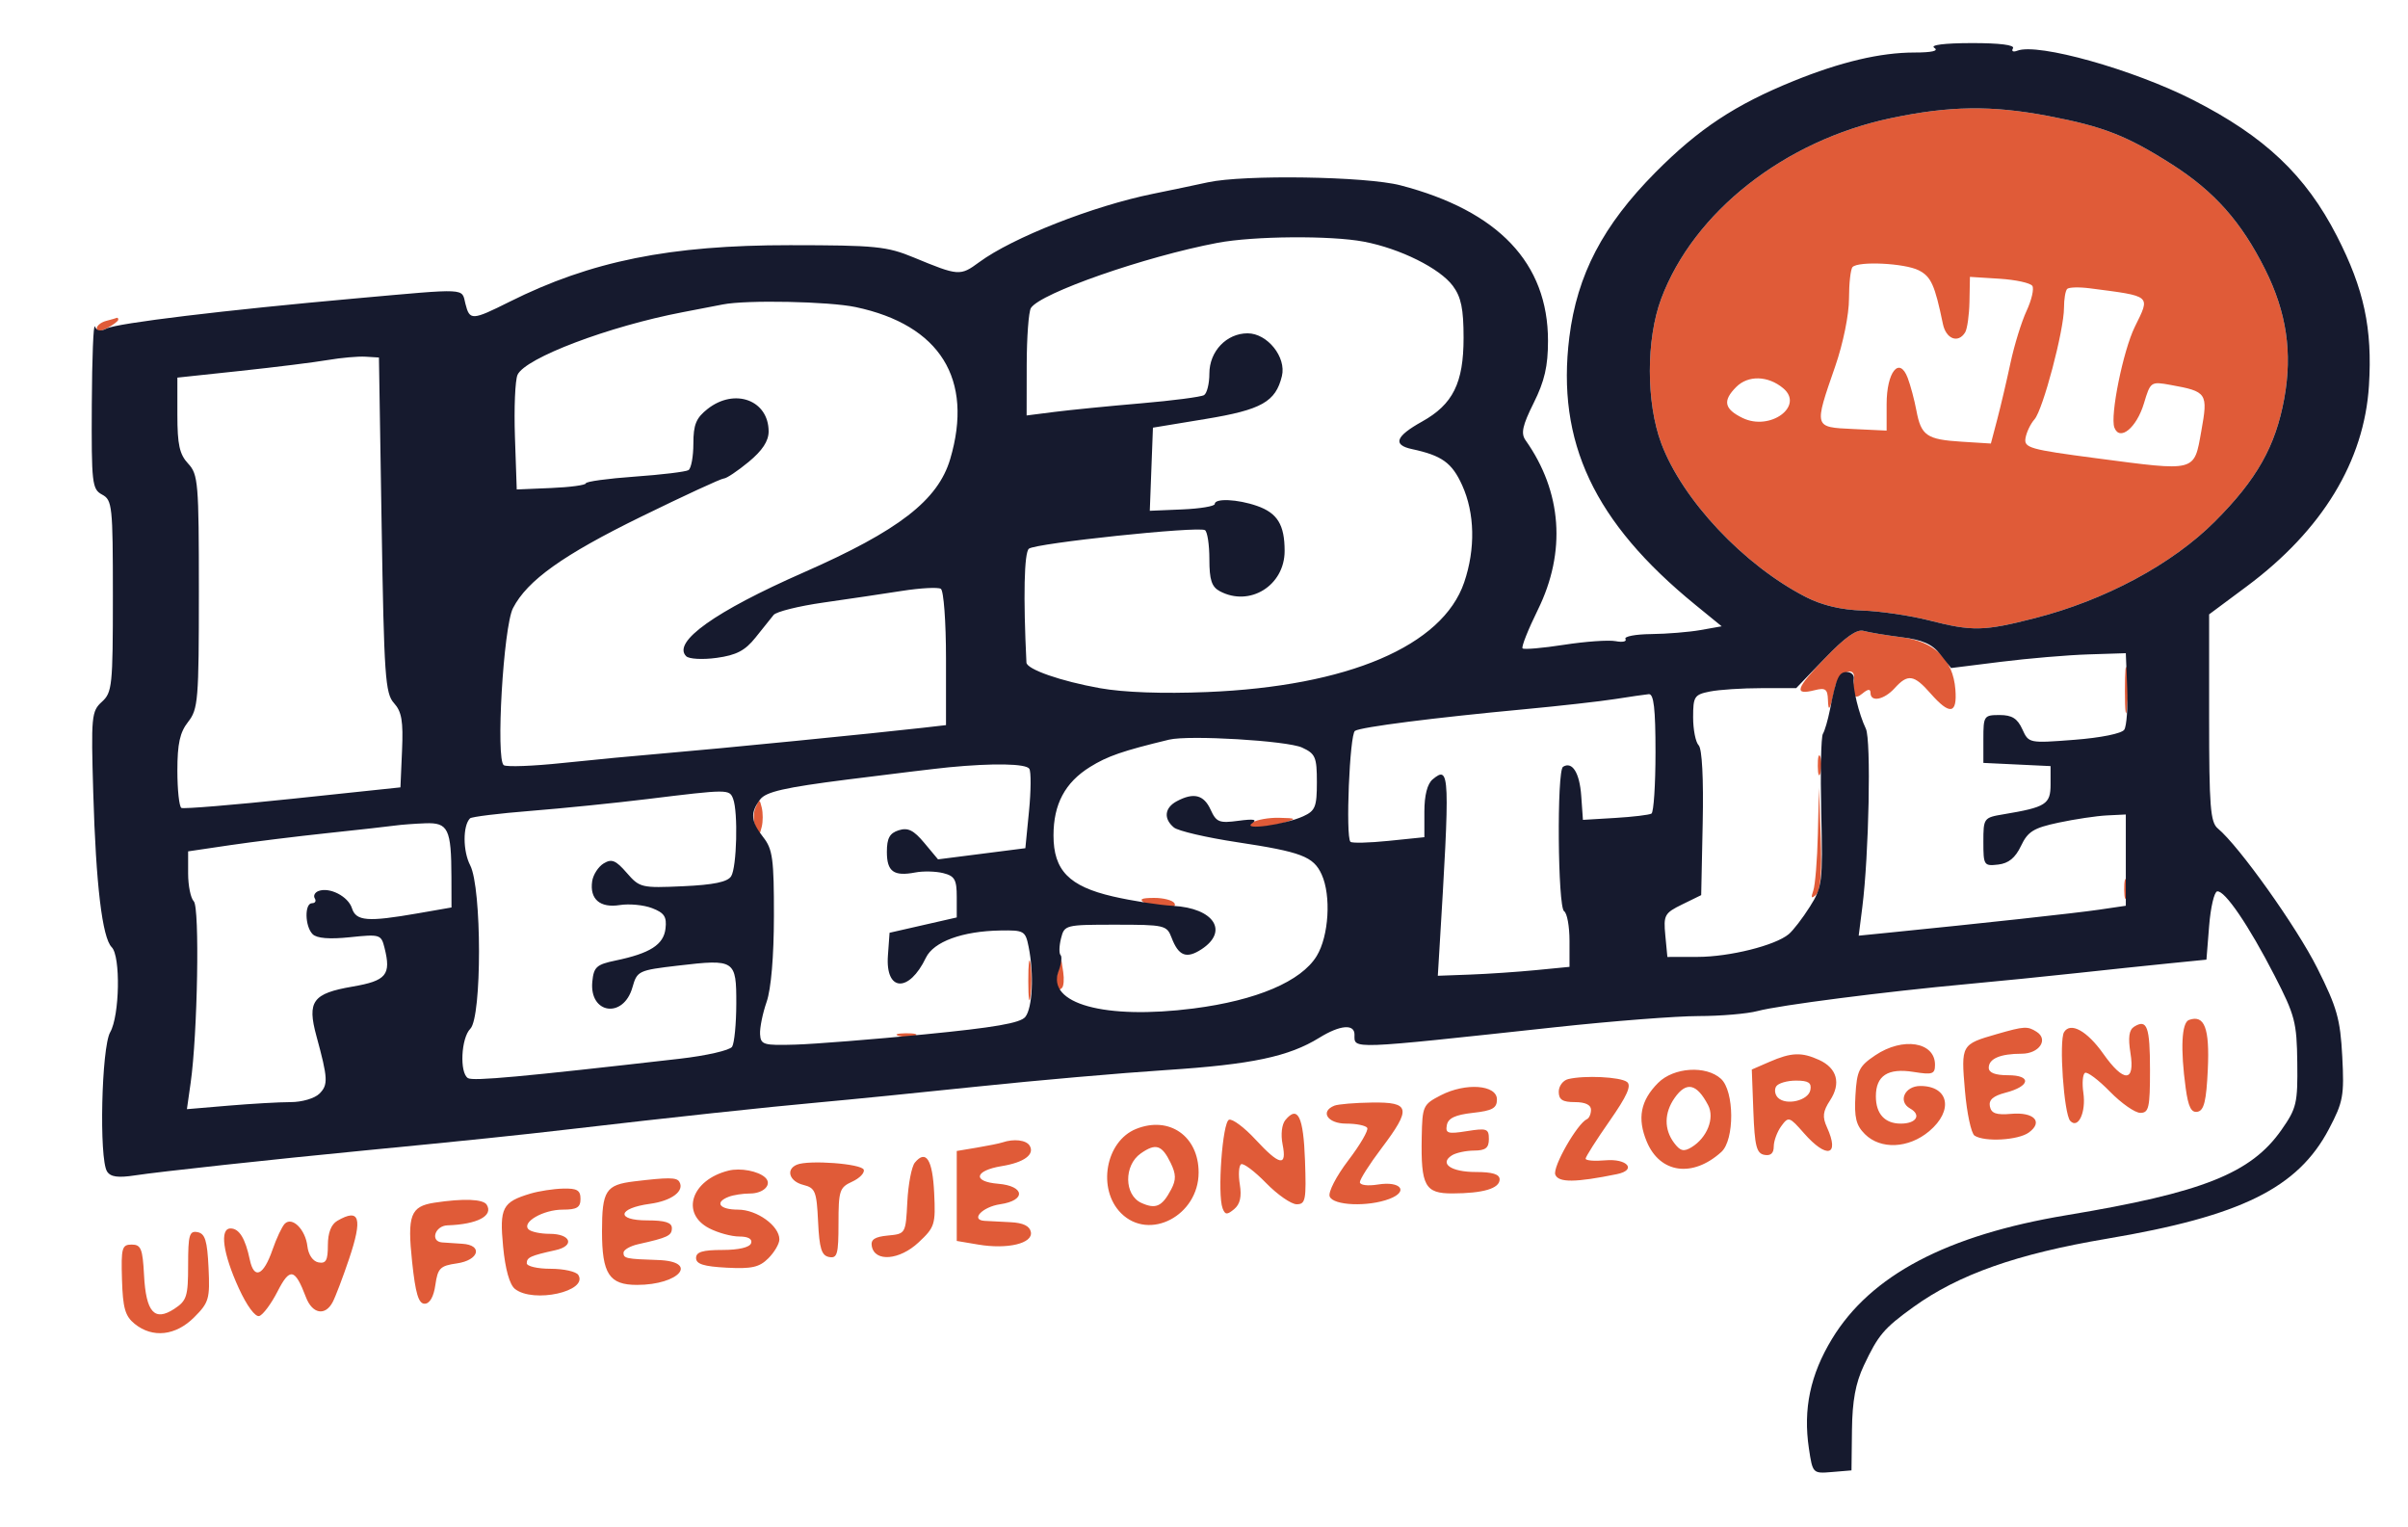
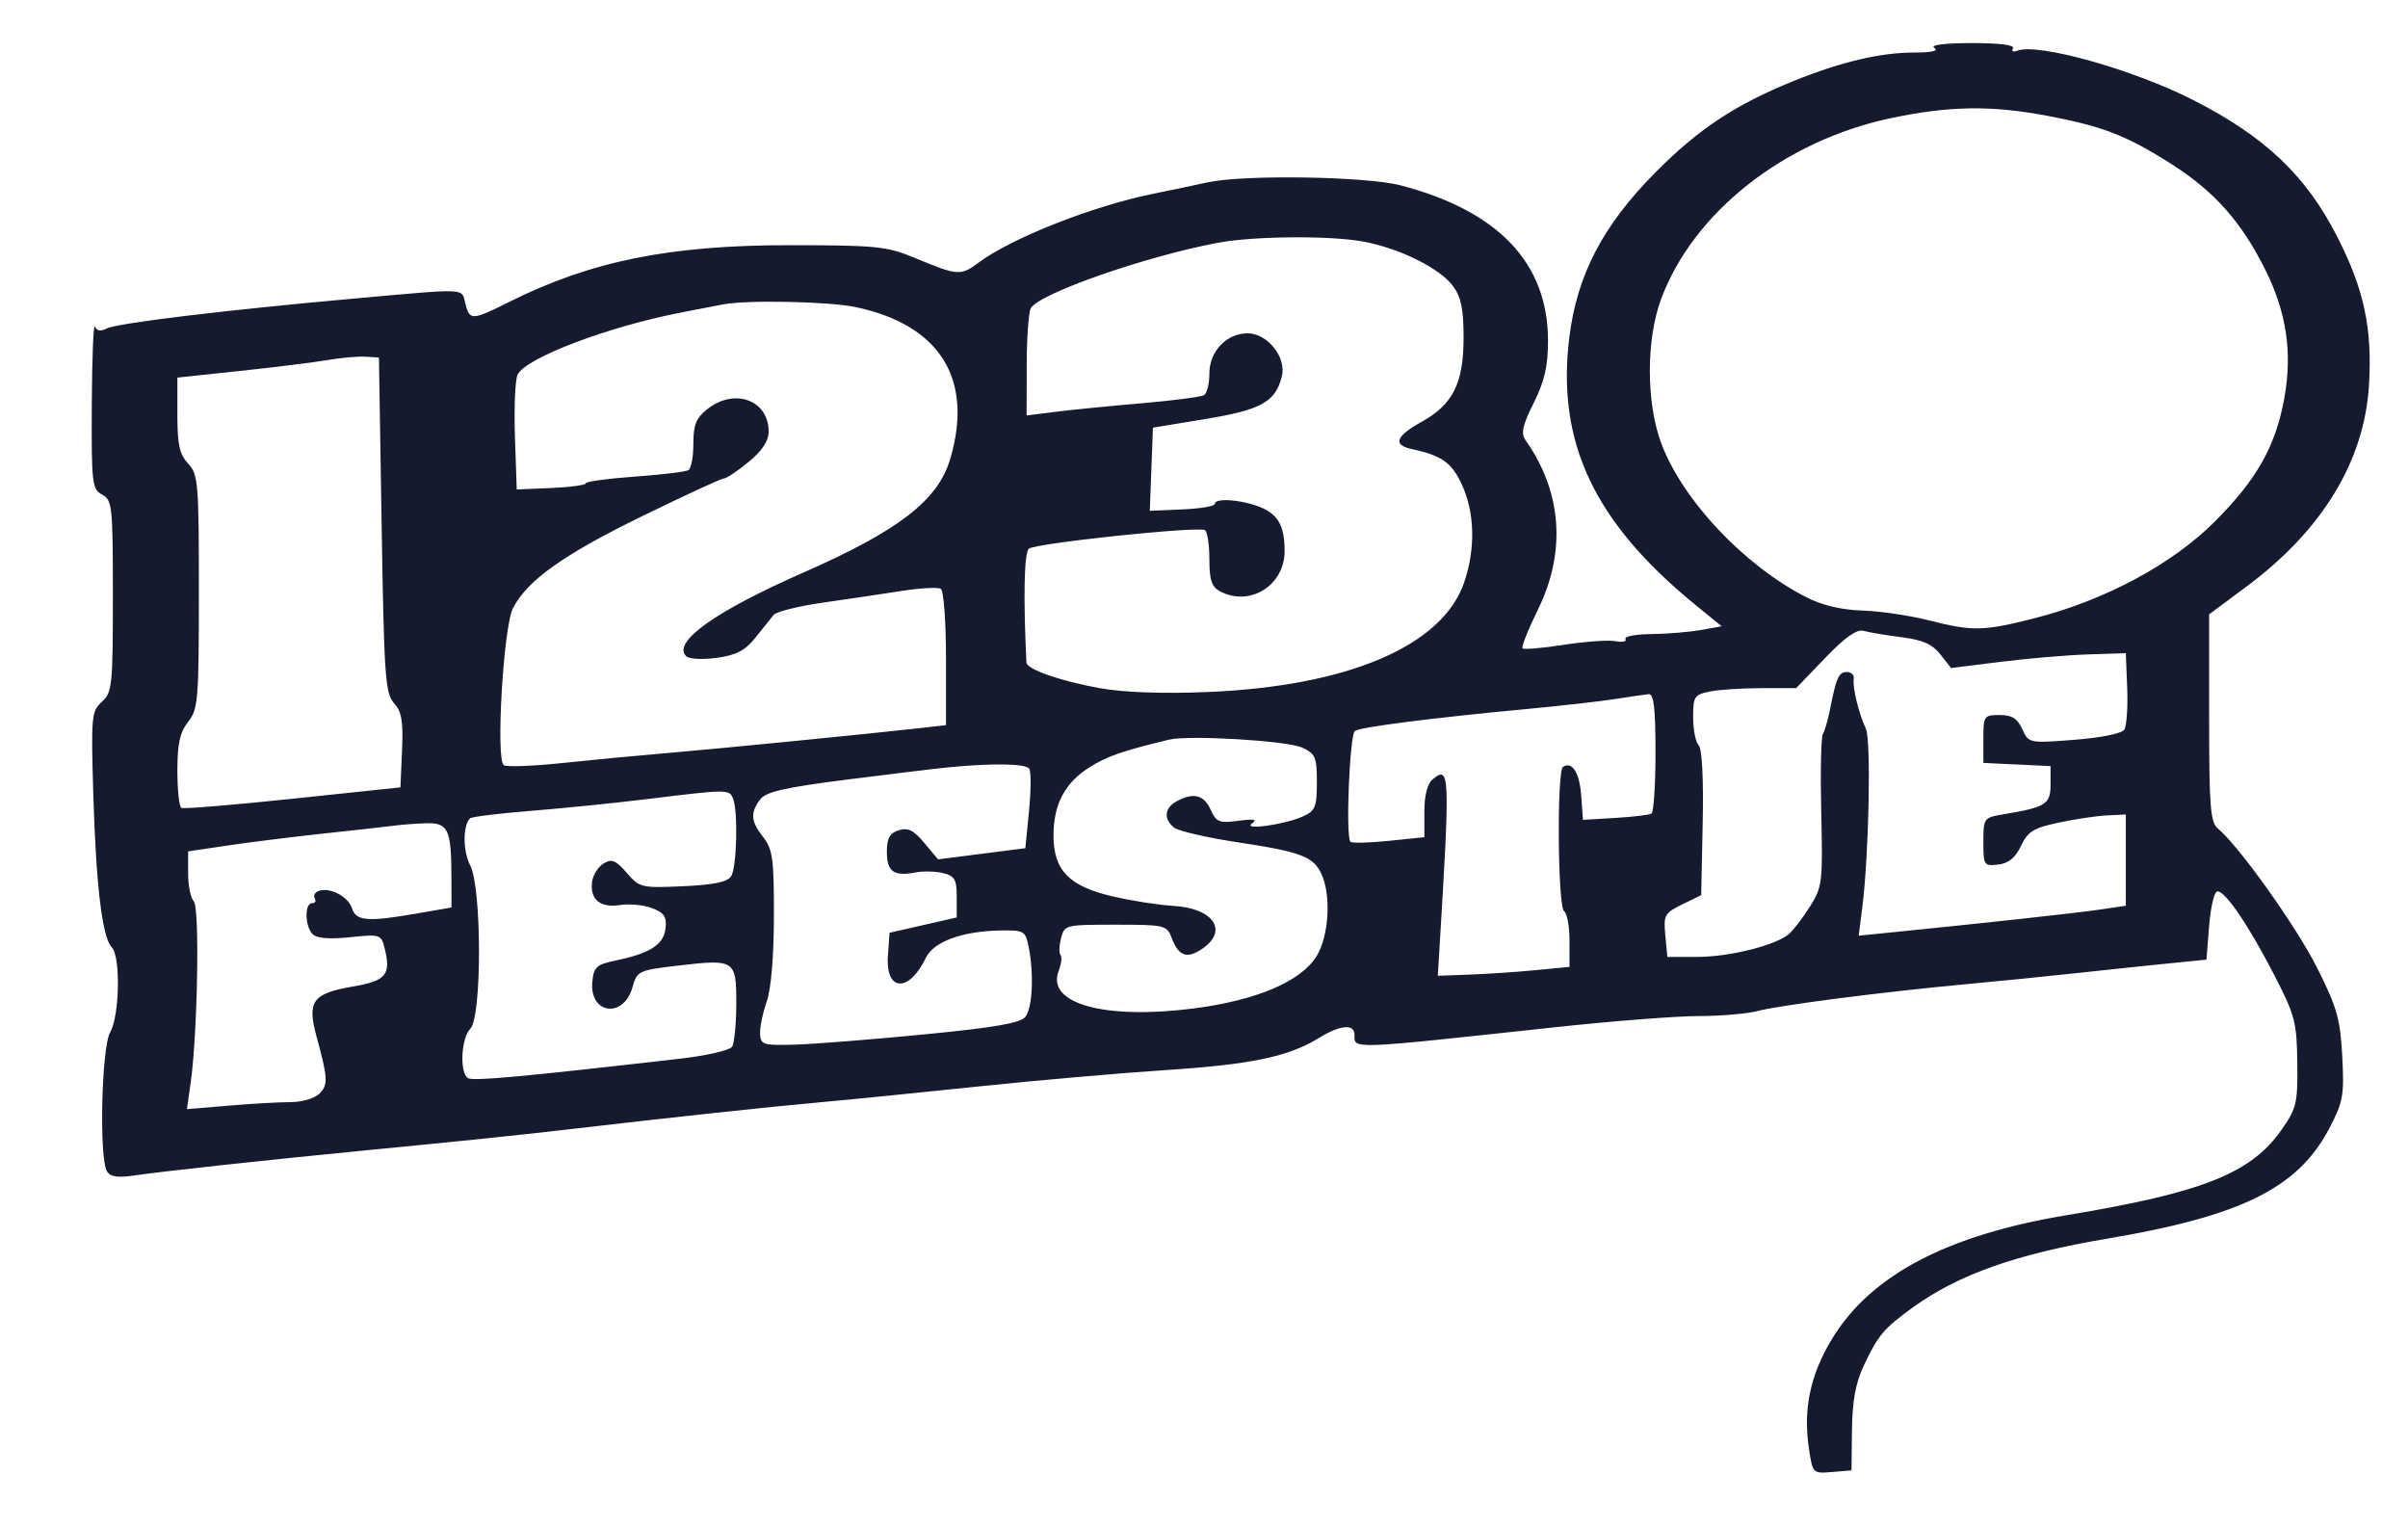
<svg xmlns="http://www.w3.org/2000/svg" width="448" height="284" viewBox="0 0 448 284">
-   <path d="M 351.818 21.972 C 331.999 26.151, 315.099 39.429, 309.062 55.563 C 306.241 63.103, 306.246 74.909, 309.073 82.465 C 313.014 93, 324.461 105.156, 336 111.062 C 338.985 112.590, 342.531 113.434, 346.534 113.569 C 349.853 113.682, 355.401 114.500, 358.865 115.387 C 366.969 117.463, 369.037 117.420, 378.590 114.977 C 391.665 111.634, 404.116 104.952, 412.041 97.028 C 419.875 89.194, 423.367 83.006, 424.983 74.096 C 426.525 65.592, 425.410 58.088, 421.419 50.111 C 416.985 41.247, 411.980 35.611, 404.065 30.565 C 395.715 25.242, 391.284 23.510, 381.034 21.566 C 370.503 19.568, 362.700 19.677, 351.818 21.972 M 344.667 49.667 C 344.300 50.033, 344 52.674, 344 55.536 C 344 58.527, 342.912 63.876, 341.442 68.119 C 337.462 79.600, 337.419 79.449, 344.750 79.798 L 351 80.095 351 75.170 C 351 69.174, 353.372 66.217, 354.918 70.285 C 355.441 71.661, 356.171 74.393, 356.539 76.358 C 357.418 81.040, 358.448 81.751, 364.948 82.158 L 370.396 82.500 371.581 78 C 372.232 75.525, 373.342 70.800, 374.046 67.500 C 374.750 64.200, 376.092 59.853, 377.029 57.841 C 377.965 55.829, 378.454 53.734, 378.115 53.187 C 377.777 52.639, 375.025 52.036, 372 51.846 L 366.500 51.500 366.413 56.082 C 366.365 58.601, 366.001 61.189, 365.604 61.832 C 364.309 63.926, 362.051 63.063, 361.469 60.250 C 359.963 52.978, 359.271 51.444, 356.966 50.277 C 354.363 48.960, 345.799 48.535, 344.667 49.667 M 384.589 53.744 C 384.265 54.068, 384 55.646, 384 57.250 C 384 61.427, 380.086 76.223, 378.510 78 C 377.779 78.825, 377.027 80.391, 376.840 81.479 C 376.527 83.302, 377.571 83.600, 390 85.234 C 408.754 87.699, 408.166 87.851, 409.543 80.199 C 410.819 73.108, 410.633 72.828, 403.801 71.596 C 400.159 70.939, 400.083 70.992, 398.875 75.023 C 397.513 79.569, 394.377 82.146, 393.377 79.540 C 392.540 77.359, 395 65.217, 397.176 60.790 C 400.088 54.865, 400.405 55.137, 388.839 53.631 C 386.826 53.369, 384.913 53.420, 384.589 53.744 M 19.750 59.689 C 18.788 59.941, 18 60.579, 18 61.109 C 18 61.688, 18.795 61.645, 20 61 C 21.100 60.411, 22 59.720, 22 59.465 C 22 59.209, 21.887 59.052, 21.750 59.116 C 21.613 59.180, 20.712 59.438, 19.750 59.689 M 323.024 71.976 C 320.457 74.543, 320.767 76.070, 324.195 77.743 C 329.324 80.245, 335.751 75.528, 331.744 72.203 C 328.921 69.860, 325.236 69.764, 323.024 71.976 M 339.576 122.376 C 334.054 128.124, 333.651 129.377, 337.648 128.373 C 339.607 127.882, 340.013 128.177, 340.079 130.142 C 340.163 132.663, 340.466 132.128, 341.432 127.750 C 342.018 125.091, 345.256 123.700, 344.925 126.250 C 344.505 129.485, 344.960 130.278, 346.500 129 C 347.536 128.140, 348 128.102, 348 128.878 C 348 130.670, 350.530 130.177, 352.500 128 C 354.943 125.301, 356.092 125.472, 359.187 129 C 362.756 133.067, 364.153 132.843, 363.793 128.259 C 363.351 122.612, 359.908 119.301, 353.657 118.509 C 350.821 118.149, 347.690 117.626, 346.701 117.345 C 345.451 116.990, 343.276 118.525, 339.576 122.376 M 395.328 128.500 C 395.333 132.350, 395.513 133.802, 395.730 131.728 C 395.946 129.653, 395.943 126.503, 395.722 124.728 C 395.501 122.952, 395.324 124.650, 395.328 128.500 M 338.195 142.500 C 338.215 144.150, 338.439 144.704, 338.693 143.731 C 338.947 142.758, 338.930 141.408, 338.656 140.731 C 338.382 140.054, 338.175 140.850, 338.195 142.500 M 338.208 155.168 C 338.093 159.936, 337.709 164.661, 337.353 165.668 C 336.866 167.045, 337.001 167.229, 337.892 166.410 C 338.696 165.673, 338.972 162.279, 338.747 155.910 L 338.415 146.500 338.208 155.168 M 140.548 150.250 C 140.129 151.213, 140.129 152.787, 140.548 153.750 C 141.273 155.417, 141.329 155.417, 141.728 153.750 C 141.958 152.787, 141.958 151.213, 141.728 150.250 C 141.329 148.583, 141.273 148.583, 140.548 150.250 M 233 153 C 231.821 153.762, 232.034 153.951, 234 153.885 C 235.375 153.839, 237.625 153.440, 239 153 C 241.291 152.266, 241.207 152.192, 238 152.115 C 236.075 152.069, 233.825 152.467, 233 153 M 395.195 165.500 C 395.215 167.150, 395.439 167.704, 395.693 166.731 C 395.947 165.758, 395.930 164.408, 395.656 163.731 C 395.382 163.054, 395.175 163.850, 395.195 165.500 M 213 168 C 214.983 169.282, 219.292 169.282, 218.500 168 C 218.160 167.450, 216.446 167.007, 214.691 167.015 C 212.263 167.027, 211.859 167.262, 213 168 M 191.310 182.500 C 191.315 185.800, 191.502 187.029, 191.725 185.232 C 191.947 183.435, 191.943 180.735, 191.715 179.232 C 191.486 177.729, 191.304 179.200, 191.310 182.500 M 196.769 180.956 C 196.078 183.417, 196.491 184.842, 197.581 183.753 C 197.900 183.433, 198.004 182.121, 197.810 180.836 L 197.459 178.500 196.769 180.956 M 407.250 189.718 C 405.876 190.211, 405.642 195.107, 406.642 202.406 C 407.122 205.910, 407.678 207.016, 408.844 206.792 C 410.054 206.559, 410.482 204.794, 410.756 198.913 C 411.113 191.235, 410.139 188.680, 407.250 189.718 M 397.058 190.964 C 396.095 191.559, 395.898 192.963, 396.368 195.898 C 397.241 201.359, 395.124 201.408, 391.315 196.014 C 388.303 191.750, 385.212 190.040, 384.015 191.976 C 383.036 193.560, 383.984 207.229, 385.160 208.492 C 386.639 210.080, 388.130 206.893, 387.602 203.268 C 387.343 201.491, 387.479 199.822, 387.903 199.560 C 388.328 199.297, 390.414 200.864, 392.540 203.041 C 394.666 205.219, 397.215 207, 398.203 207 C 399.781 207, 400 206.034, 400 199.059 C 400 190.977, 399.457 189.482, 397.058 190.964 M 371.498 192.348 C 364.875 194.254, 364.837 194.322, 365.567 202.837 C 365.928 207.052, 366.736 210.831, 367.362 211.235 C 369.248 212.452, 375.493 212.092, 377.462 210.652 C 380.183 208.662, 378.429 206.811, 374.175 207.183 C 371.399 207.426, 370.470 207.101, 370.210 205.795 C 369.970 204.587, 370.816 203.846, 373.117 203.249 C 377.745 202.050, 378.039 200, 373.583 200 C 371.187 200, 370 199.539, 370 198.607 C 370 196.919, 372.156 196, 376.113 196 C 379.378 196, 381.177 193.359, 378.896 191.914 C 377.205 190.844, 376.602 190.879, 371.498 192.348 M 167.269 192.693 C 168.242 192.947, 169.592 192.930, 170.269 192.656 C 170.946 192.382, 170.150 192.175, 168.500 192.195 C 166.850 192.215, 166.296 192.439, 167.269 192.693 M 348.898 196.284 C 345.865 198.322, 345.468 199.122, 345.199 203.733 C 344.959 207.866, 345.309 209.309, 346.949 210.949 C 349.872 213.872, 355.089 213.638, 358.923 210.411 C 363.491 206.568, 362.592 202, 357.269 202 C 354.362 202, 353.049 204.889, 355.367 206.185 C 357.520 207.390, 356.533 209, 353.641 209 C 350.656 209, 349 207.188, 349 203.922 C 349 200.073, 351.239 198.623, 356.005 199.385 C 359.533 199.949, 360 199.793, 360 198.047 C 360 193.794, 354.016 192.844, 348.898 196.284 M 329.207 197.509 L 325.915 198.939 326.207 206.709 C 326.451 213.175, 326.794 214.534, 328.250 214.812 C 329.415 215.035, 330 214.518, 330 213.264 C 330 212.229, 330.629 210.522, 331.397 209.471 C 332.740 207.635, 332.905 207.687, 335.620 210.780 C 339.882 215.637, 342.325 215.003, 339.896 209.671 C 339.016 207.741, 339.135 206.724, 340.479 204.673 C 342.553 201.507, 341.784 198.678, 338.434 197.152 C 335.184 195.671, 333.266 195.746, 329.207 197.509 M 308.495 201.414 C 305.208 204.701, 304.565 208.024, 306.379 212.364 C 308.844 218.265, 314.915 219.102, 320.248 214.275 C 322.737 212.023, 322.686 202.931, 320.171 200.655 C 317.386 198.134, 311.385 198.524, 308.495 201.414 M 291.750 200.721 C 290.788 200.955, 290 202.014, 290 203.073 C 290 204.547, 290.705 205, 293 205 C 294.922 205, 296 205.509, 296 206.417 C 296 207.196, 295.663 207.983, 295.250 208.167 C 293.451 208.966, 288.818 217.082, 289.357 218.489 C 289.937 219.999, 293.113 219.974, 300.821 218.400 C 304.592 217.630, 302.764 215.459, 298.656 215.828 C 296.645 216.009, 295 215.870, 295 215.521 C 295 215.171, 297.002 212.022, 299.448 208.522 C 302.703 203.865, 303.574 201.915, 302.698 201.250 C 301.451 200.306, 294.787 199.983, 291.750 200.721 M 330.446 202.087 C 330.077 202.685, 330.223 203.623, 330.772 204.172 C 332.297 205.697, 336.437 204.722, 336.813 202.750 C 337.071 201.397, 336.464 201, 334.132 201 C 332.474 201, 330.816 201.489, 330.446 202.087 M 268.061 203.726 C 264.746 205.436, 264.617 205.717, 264.507 211.500 C 264.334 220.594, 265.102 222.003, 270.225 221.986 C 275.946 221.968, 279 221.062, 279 219.383 C 279 218.413, 277.673 218, 274.559 218 C 269.964 218, 267.713 216.429, 270.122 214.904 C 270.880 214.423, 272.738 214.024, 274.250 214.015 C 276.384 214.003, 277 213.523, 277 211.872 C 277 209.943, 276.619 209.805, 272.922 210.396 C 269.369 210.965, 268.887 210.820, 269.181 209.274 C 269.426 207.986, 270.747 207.363, 274.009 207 C 277.667 206.593, 278.500 206.129, 278.500 204.500 C 278.500 201.772, 272.686 201.341, 268.061 203.726 M 311.557 204.223 C 309.612 206.999, 309.570 210.039, 311.441 212.559 C 312.591 214.107, 313.249 214.278, 314.691 213.402 C 317.607 211.632, 319.052 207.971, 317.786 205.563 C 315.661 201.523, 313.738 201.109, 311.557 204.223 M 248.250 205.662 C 245.530 206.760, 247 209, 250.441 209 C 252.334 209, 254.101 209.355, 254.369 209.789 C 254.637 210.222, 253.050 212.947, 250.842 215.842 C 248.608 218.772, 247.073 221.749, 247.382 222.554 C 248.035 224.254, 254.514 224.516, 258.495 223.002 C 262.160 221.608, 260.599 219.641, 256.373 220.327 C 254.464 220.637, 253 220.449, 253 219.894 C 253 219.355, 254.800 216.530, 257 213.616 C 262.635 206.152, 262.395 204.981, 255.250 205.079 C 252.088 205.122, 248.938 205.385, 248.250 205.662 M 239.146 208.324 C 238.473 209.135, 238.254 211.021, 238.621 212.857 C 239.466 217.079, 238.090 216.831, 233.571 211.947 C 231.508 209.717, 229.298 208.066, 228.660 208.277 C 227.436 208.681, 226.460 222.151, 227.465 224.769 C 227.930 225.982, 228.288 226.006, 229.610 224.909 C 230.712 223.994, 231.033 222.593, 230.664 220.315 C 230.371 218.512, 230.479 216.822, 230.903 216.560 C 231.328 216.297, 233.414 217.864, 235.540 220.041 C 237.666 222.219, 240.233 224, 241.243 224 C 242.900 224, 243.052 223.198, 242.790 215.830 C 242.501 207.686, 241.458 205.538, 239.146 208.324 M 211.357 209.992 C 205.673 212.285, 204.093 221.183, 208.573 225.664 C 213.826 230.916, 223 226.100, 223 218.090 C 223 211.320, 217.517 207.506, 211.357 209.992 M 186.500 212.497 C 185.950 212.684, 183.813 213.118, 181.750 213.463 L 178 214.091 178 222.457 L 178 230.824 181.978 231.496 C 187.446 232.420, 192.203 231.286, 191.787 229.158 C 191.568 228.035, 190.341 227.447, 187.982 227.336 C 186.067 227.246, 183.900 227.134, 183.167 227.086 C 180.473 226.912, 182.765 224.485, 186.079 224 C 190.948 223.288, 190.672 220.597, 185.688 220.186 C 180.856 219.788, 181.291 217.730, 186.383 216.903 C 190.533 216.228, 192.567 214.727, 191.554 213.087 C 190.910 212.046, 188.619 211.778, 186.500 212.497 M 212.231 214.550 C 209.065 216.768, 209.131 222.283, 212.342 223.746 C 215.025 224.969, 216.210 224.432, 217.896 221.231 C 218.834 219.449, 218.813 218.391, 217.795 216.305 C 216.160 212.950, 215.027 212.592, 212.231 214.550 M 170.206 216.251 C 169.605 216.976, 168.975 220.254, 168.806 223.535 C 168.501 229.485, 168.492 229.501, 165.190 229.818 C 162.719 230.055, 161.960 230.562, 162.198 231.818 C 162.760 234.783, 167.355 234.405, 170.889 231.104 C 173.924 228.268, 174.082 227.769, 173.799 221.882 C 173.501 215.674, 172.277 213.756, 170.206 216.251 M 148.250 216.640 C 146.147 217.526, 146.858 219.748, 149.452 220.399 C 151.683 220.959, 151.932 221.577, 152.202 227.247 C 152.441 232.246, 152.846 233.546, 154.250 233.813 C 155.773 234.103, 156 233.293, 156 227.552 C 156 221.470, 156.196 220.868, 158.526 219.806 C 159.915 219.173, 160.892 218.170, 160.697 217.578 C 160.329 216.459, 150.446 215.715, 148.250 216.640 M 135.542 217.741 C 128.643 219.453, 126.557 225.685, 131.950 228.474 C 133.573 229.313, 136.086 230, 137.534 230 C 139.202 230, 140.010 230.458, 139.738 231.250 C 139.473 232.022, 137.432 232.500, 134.404 232.500 C 130.712 232.500, 129.500 232.871, 129.500 234 C 129.500 235.123, 130.933 235.575, 135.202 235.798 C 139.866 236.043, 141.276 235.724, 142.952 234.048 C 144.078 232.922, 145 231.343, 145 230.539 C 145 228.009, 140.823 225, 137.311 225 C 133.847 225, 132.869 223.648, 135.582 222.607 C 136.452 222.273, 138.225 222, 139.523 222 C 142.103 222, 143.731 220.295, 142.363 219.025 C 141.063 217.819, 137.744 217.194, 135.542 217.741 M 118.004 219.742 C 112.697 220.382, 112 221.463, 112 229.051 C 112 236.944, 113.345 239, 118.506 239 C 126.441 239, 130.128 234.625, 122.407 234.372 C 116.474 234.177, 116 234.077, 116 233.019 C 116 232.480, 117.237 231.763, 118.750 231.426 C 124.241 230.204, 125 229.841, 125 228.433 C 125 227.398, 123.728 227, 120.417 227 C 114.521 227, 114.887 224.741, 120.916 223.921 C 124.974 223.370, 127.434 221.511, 126.375 219.798 C 125.876 218.990, 124.323 218.980, 118.004 219.742 M 98.686 222.017 C 93.455 223.587, 92.912 224.640, 93.602 231.884 C 94.003 236.093, 94.806 238.955, 95.807 239.750 C 99.227 242.464, 109.480 240.204, 107.594 237.152 C 107.202 236.518, 104.884 236, 102.441 236 C 99.998 236, 98 235.536, 98 234.969 C 98 233.885, 98.716 233.559, 103.321 232.547 C 107.017 231.734, 106.231 229.500, 102.250 229.500 C 100.554 229.500, 98.792 229.126, 98.335 228.668 C 97.010 227.343, 101.070 225, 104.691 225 C 107.333 225, 108 224.597, 108 223 C 108 221.393, 107.362 221.017, 104.750 221.086 C 102.963 221.133, 100.234 221.552, 98.686 222.017 M 80.823 223.709 C 76.372 224.390, 75.751 226.034, 76.671 234.698 C 77.298 240.598, 77.866 242.500, 79 242.500 C 79.952 242.500, 80.683 241.222, 81 239 C 81.444 235.889, 81.889 235.444, 85 235 C 89.136 234.409, 89.909 231.585, 86 231.349 C 84.625 231.265, 82.938 231.153, 82.250 231.099 C 79.993 230.921, 80.911 228.003, 83.250 227.923 C 88.807 227.735, 91.828 226.148, 90.554 224.087 C 89.898 223.026, 86.220 222.884, 80.823 223.709 M 62.750 227.080 C 61.607 227.746, 61 229.322, 61 231.623 C 61 234.439, 60.648 235.080, 59.250 234.815 C 58.209 234.617, 57.375 233.402, 57.191 231.815 C 56.828 228.691, 54.366 226.234, 52.983 227.617 C 52.471 228.129, 51.441 230.312, 50.695 232.468 C 49.023 237.295, 47.269 238.066, 46.477 234.321 C 45.635 230.338, 44.503 228.500, 42.891 228.500 C 40.827 228.500, 41.472 233.167, 44.428 239.624 C 45.920 242.882, 47.493 245.016, 48.235 244.788 C 48.931 244.575, 50.462 242.516, 51.639 240.214 C 53.936 235.718, 54.874 235.907, 56.917 241.283 C 58.096 244.383, 60.481 244.839, 61.876 242.231 C 62.397 241.258, 63.775 237.635, 64.939 234.180 C 67.510 226.549, 66.924 224.649, 62.750 227.080 M 35 235.312 C 35 241.142, 34.750 241.934, 32.433 243.452 C 28.743 245.869, 27.162 244.105, 26.797 237.167 C 26.540 232.266, 26.230 231.500, 24.500 231.500 C 22.685 231.500, 22.518 232.102, 22.694 237.995 C 22.852 243.310, 23.281 244.809, 25.055 246.245 C 28.384 248.941, 32.685 248.469, 36.125 245.028 C 38.878 242.276, 39.075 241.595, 38.798 235.789 C 38.559 230.756, 38.155 229.454, 36.750 229.187 C 35.230 228.897, 35 229.701, 35 235.312" stroke="none" fill="#e05b38" fill-rule="evenodd" />
  <path d="M 359.872 8.900 C 360.754 9.459, 359.438 9.769, 356.188 9.769 C 349.848 9.769, 342.458 11.510, 333.685 15.069 C 322.809 19.482, 316.031 23.965, 308 32.056 C 298.223 41.905, 293.419 51.095, 291.970 62.717 C 289.540 82.212, 296.563 97.128, 315.410 112.498 L 320.312 116.497 316.406 117.191 C 314.258 117.572, 310.111 117.911, 307.191 117.942 C 304.271 117.974, 302.120 118.385, 302.411 118.856 C 302.702 119.326, 301.879 119.508, 300.584 119.261 C 299.288 119.013, 294.966 119.317, 290.978 119.935 C 286.990 120.554, 283.520 120.853, 283.267 120.600 C 283.013 120.347, 284.294 117.116, 286.114 113.421 C 291.418 102.646, 290.607 91.478, 283.824 81.888 C 282.924 80.615, 283.244 79.150, 285.342 74.941 C 287.363 70.886, 288 68.116, 288 63.387 C 288 48.935, 278.775 39.218, 260.545 34.470 C 254.136 32.800, 231.398 32.450, 224.693 33.918 C 222.387 34.422, 217.800 35.383, 214.500 36.052 C 203.358 38.312, 188.372 44.205, 182.186 48.760 C 178.635 51.374, 178.365 51.355, 170 47.892 C 164.998 45.822, 162.917 45.615, 147 45.605 C 124.645 45.591, 109.951 48.555, 94.779 56.140 C 87.806 59.626, 87.379 59.644, 86.589 56.500 C 85.849 53.549, 87.283 53.620, 66.266 55.499 C 41.811 57.685, 21.742 60.110, 19.831 61.110 C 18.730 61.686, 17.990 61.561, 17.660 60.742 C 17.384 60.059, 17.122 66.572, 17.079 75.215 C 17.005 89.949, 17.125 90.996, 19 92 C 20.885 93.009, 21 94.094, 21 110.880 C 21 127.556, 20.870 128.808, 18.953 130.542 C 17.022 132.290, 16.931 133.250, 17.348 147.447 C 17.851 164.616, 19.025 174.425, 20.785 176.185 C 22.462 177.862, 22.263 188.916, 20.500 192 C 18.877 194.839, 18.409 215.519, 19.914 217.895 C 20.565 218.923, 21.944 219.115, 25.149 218.623 C 29.559 217.945, 50.658 215.658, 68 213.977 C 86.730 212.162, 96.649 211.135, 106 210.042 C 124.652 207.863, 142.655 205.927, 152.500 205.040 C 158 204.545, 171.275 203.219, 182 202.093 C 192.725 200.968, 208.475 199.591, 217 199.033 C 232.909 197.992, 239.768 196.543, 245.474 193.016 C 249.301 190.651, 252 190.413, 252 192.441 C 252 195.203, 250.600 195.255, 289.500 191.054 C 299.950 189.926, 311.875 188.999, 316 188.996 C 320.125 188.992, 325.075 188.569, 327 188.055 C 331.039 186.978, 350.726 184.448, 366 183.044 C 371.775 182.513, 381 181.587, 386.500 180.988 C 392 180.388, 399.650 179.583, 403.500 179.199 L 410.500 178.500 411 172.233 C 411.275 168.786, 411.950 165.893, 412.500 165.804 C 413.908 165.576, 418.362 172.115, 423.189 181.500 C 426.973 188.855, 427.313 190.158, 427.402 197.662 C 427.493 205.213, 427.273 206.149, 424.463 210.162 C 418.792 218.261, 409.809 221.828, 384.500 226.031 C 362.199 229.734, 348.034 237.200, 340.839 249.042 C 336.792 255.703, 335.444 262.106, 336.543 269.440 C 337.239 274.080, 337.263 274.105, 340.854 273.803 L 344.464 273.500 344.551 266 C 344.613 260.574, 345.224 257.256, 346.760 254 C 349.447 248.305, 350.479 247.086, 355.969 243.124 C 364.358 237.071, 375.227 233.233, 391.959 230.414 C 416.951 226.204, 427.503 220.991, 433.294 209.996 C 435.943 204.966, 436.153 203.822, 435.768 196.500 C 435.403 189.545, 434.795 187.399, 431.121 180.076 C 427.266 172.393, 416.573 157.381, 412.617 154.097 C 411.230 152.946, 411 150.018, 411 133.515 L 411 114.275 418.001 109.069 C 432.049 98.623, 439.861 85.786, 440.737 71.710 C 441.397 61.105, 439.822 53.760, 434.780 43.925 C 428.967 32.587, 421.347 25.378, 408 18.587 C 396.863 12.921, 379.163 7.956, 375.337 9.424 C 374.535 9.732, 374.167 9.539, 374.507 8.989 C 374.891 8.367, 372.033 8.006, 366.809 8.015 C 361.711 8.025, 359.030 8.367, 359.872 8.900 M 351.818 21.972 C 331.999 26.151, 315.099 39.429, 309.062 55.563 C 306.241 63.103, 306.246 74.909, 309.073 82.465 C 313.014 93, 324.461 105.156, 336 111.062 C 338.985 112.590, 342.531 113.434, 346.534 113.569 C 349.853 113.682, 355.401 114.500, 358.865 115.387 C 366.969 117.463, 369.037 117.420, 378.590 114.977 C 391.665 111.634, 404.116 104.952, 412.041 97.028 C 419.875 89.194, 423.367 83.006, 424.983 74.096 C 426.525 65.592, 425.410 58.088, 421.419 50.111 C 416.985 41.247, 411.980 35.611, 404.065 30.565 C 395.715 25.242, 391.284 23.510, 381.034 21.566 C 370.503 19.568, 362.700 19.677, 351.818 21.972 M 226.500 45.172 C 212.968 47.739, 193.563 54.515, 191.799 57.291 C 191.377 57.956, 191.024 62.725, 191.015 67.889 L 191 77.279 196.250 76.611 C 199.137 76.244, 206.343 75.530, 212.261 75.024 C 218.180 74.518, 223.467 73.829, 224.011 73.493 C 224.555 73.157, 225 71.351, 225 69.480 C 225 65.351, 228.188 62, 232.116 62 C 235.793 62, 239.351 66.438, 238.493 69.957 C 237.327 74.745, 234.708 76.218, 224.316 77.930 L 214.500 79.548 214.208 87.279 L 213.916 95.010 219.954 94.755 C 223.275 94.615, 225.994 94.162, 225.996 93.750 C 226.002 92.646, 230.235 92.837, 233.872 94.105 C 237.657 95.425, 239 97.618, 239 102.480 C 239 108.922, 232.509 112.948, 226.934 109.965 C 225.425 109.157, 225 107.851, 225 104.024 C 225 101.326, 224.631 98.890, 224.179 98.611 C 222.939 97.844, 192.662 101.036, 191.423 102.064 C 190.539 102.797, 190.362 110.970, 190.964 123.237 C 191.026 124.496, 197.356 126.703, 204.634 128.004 C 209.076 128.798, 216.294 129.059, 224.550 128.725 C 250.765 127.663, 268.373 120.157, 272.405 108.325 C 274.526 102.101, 274.387 95.449, 272.027 90.251 C 270.130 86.071, 268.268 84.733, 262.679 83.532 C 259.051 82.753, 259.640 81.157, 264.566 78.417 C 270.318 75.216, 272.294 71.234, 272.294 62.841 C 272.294 57.452, 271.843 55.262, 270.306 53.185 C 267.879 49.906, 260.481 46.229, 253.739 44.950 C 247.568 43.780, 233.223 43.897, 226.500 45.172 M 134.500 56.626 C 133.400 56.842, 130.025 57.493, 127 58.072 C 113.246 60.704, 97.726 66.586, 96.290 69.711 C 95.838 70.695, 95.619 75.897, 95.803 81.272 L 96.138 91.044 102.561 90.772 C 106.094 90.622, 108.988 90.230, 108.992 89.900 C 108.996 89.570, 113.090 89.009, 118.088 88.654 C 123.086 88.300, 127.586 87.756, 128.088 87.446 C 128.590 87.136, 129 84.916, 129 82.514 C 129 78.985, 129.507 77.747, 131.635 76.073 C 136.684 72.101, 143 74.426, 143 80.256 C 143 82.040, 141.831 83.818, 139.272 85.927 C 137.222 87.617, 135.152 89, 134.673 89 C 134.194 89, 127.272 92.196, 119.291 96.102 C 104.745 103.221, 98.109 107.954, 95.442 113.111 C 93.654 116.571, 92.203 141.390, 93.735 142.336 C 94.300 142.685, 99.203 142.500, 104.631 141.925 C 110.059 141.350, 118.775 140.522, 124 140.085 C 133.153 139.321, 162.988 136.372, 171.750 135.366 L 176 134.877 176 122.498 C 176 115.645, 175.570 109.852, 175.038 109.523 C 174.508 109.196, 171.246 109.371, 167.788 109.913 C 164.329 110.454, 157.748 111.432, 153.163 112.085 C 148.577 112.737, 144.421 113.773, 143.928 114.386 C 143.434 114.999, 141.911 116.900, 140.544 118.610 C 138.619 121.018, 136.992 121.866, 133.336 122.367 C 130.712 122.727, 128.190 122.590, 127.659 122.059 C 125.029 119.429, 133.027 113.726, 149.500 106.485 C 167.218 98.697, 174.511 93.057, 176.782 85.384 C 181.179 70.528, 174.907 60.446, 159.201 57.122 C 154.215 56.066, 138.902 55.759, 134.500 56.626 M 61 66.964 C 58.525 67.388, 51.213 68.298, 44.750 68.987 L 33 70.239 33 77.161 C 33 82.701, 33.399 84.512, 35 86.230 C 36.872 88.240, 37 89.759, 37 110.054 C 37 130.216, 36.860 131.908, 35 134.273 C 33.464 136.226, 33 138.330, 33 143.349 C 33 146.942, 33.337 150.060, 33.750 150.278 C 34.163 150.496, 43.500 149.725, 54.500 148.565 L 74.500 146.455 74.798 139.610 C 75.037 134.136, 74.736 132.366, 73.298 130.779 C 71.673 128.984, 71.452 125.804, 71 97.647 L 70.500 66.500 68 66.347 C 66.625 66.263, 63.475 66.541, 61 66.964 M 339.537 122.417 L 334.173 128 327.711 128 C 324.158 128, 319.844 128.281, 318.125 128.625 C 315.224 129.205, 315 129.549, 315 133.425 C 315 135.721, 315.464 138.064, 316.030 138.630 C 316.664 139.264, 316.953 144.822, 316.780 153.080 L 316.500 166.500 312.971 168.227 C 309.675 169.840, 309.468 170.218, 309.826 173.977 L 310.210 178 315.855 177.989 C 321.790 177.978, 330.248 175.869, 332.777 173.770 C 333.599 173.088, 335.370 170.790, 336.711 168.665 C 339.039 164.979, 339.136 164.173, 338.836 151.150 C 338.663 143.643, 338.801 137.050, 339.143 136.500 C 339.485 135.950, 340.076 133.925, 340.457 132 C 341.646 125.987, 342.091 125, 343.611 125 C 344.423 125, 344.995 125.563, 344.881 126.250 C 344.622 127.818, 345.842 132.847, 347.136 135.543 C 348.139 137.634, 347.713 158.993, 346.473 168.770 L 345.804 174.040 351.152 173.506 C 368.702 171.753, 386.167 169.846, 390.500 169.210 L 395.500 168.475 395.500 159.988 L 395.500 151.500 392 151.671 C 390.075 151.764, 386.025 152.369, 383 153.013 C 378.329 154.009, 377.274 154.661, 376 157.343 C 374.941 159.572, 373.691 160.593, 371.750 160.816 C 369.109 161.120, 369 160.954, 369 156.612 C 369 152.166, 369.062 152.080, 372.750 151.463 C 380.643 150.143, 381.500 149.600, 381.500 145.917 L 381.500 142.500 375.250 142.202 L 369 141.905 369 137.452 C 369 133.165, 369.112 133, 372.021 133 C 374.314 133, 375.332 133.635, 376.241 135.631 C 377.436 138.253, 377.467 138.259, 385.924 137.609 C 390.855 137.230, 394.745 136.442, 395.212 135.728 C 395.654 135.053, 395.900 131.575, 395.758 128 L 395.500 121.500 388.500 121.723 C 384.650 121.846, 377.336 122.467, 372.246 123.103 L 362.991 124.259 360.997 121.723 C 359.497 119.816, 357.701 119.023, 353.751 118.522 C 350.863 118.155, 347.690 117.626, 346.701 117.345 C 345.450 116.990, 343.267 118.535, 339.537 122.417 M 300.500 130.025 C 297.750 130.458, 290.100 131.318, 283.500 131.935 C 266.768 133.500, 253.255 135.224, 252.091 135.944 C 251.098 136.557, 250.316 155.650, 251.246 156.579 C 251.522 156.856, 254.730 156.776, 258.374 156.403 L 265 155.724 265 150.984 C 265 147.934, 265.550 145.789, 266.542 144.965 C 269.748 142.304, 269.803 143.734, 267.774 177 L 267.500 181.500 273.500 181.279 C 276.800 181.158, 282.313 180.784, 285.750 180.450 L 292 179.841 292 174.979 C 292 172.306, 291.550 169.840, 291 169.500 C 289.810 168.764, 289.618 143.354, 290.798 142.625 C 292.514 141.564, 293.877 143.735, 294.181 148.016 L 294.500 152.500 300.500 152.142 C 303.800 151.945, 306.837 151.581, 307.250 151.333 C 307.663 151.085, 308 145.959, 308 139.941 C 308 131.792, 307.681 129.030, 306.750 129.119 C 306.063 129.184, 303.250 129.592, 300.500 130.025 M 217.500 137.582 C 208.844 139.672, 206.031 140.644, 202.778 142.671 C 198.143 145.559, 196 149.581, 196 155.395 C 196 161.890, 198.895 164.862, 207.061 166.748 C 210.602 167.565, 215.638 168.352, 218.250 168.495 C 225.843 168.912, 228.663 173.209, 223.544 176.563 C 220.737 178.403, 219.268 177.834, 217.963 174.403 C 217.087 172.098, 216.661 172, 207.544 172 C 198.192 172, 198.028 172.041, 197.399 174.547 C 197.047 175.947, 197.010 177.343, 197.316 177.649 C 197.622 177.955, 197.454 179.306, 196.942 180.651 C 194.646 186.692, 205.523 189.698, 222.031 187.585 C 233.781 186.080, 242.089 182.543, 244.970 177.817 C 247.230 174.110, 247.686 166.599, 245.890 162.657 C 244.368 159.318, 242.129 158.464, 230.156 156.653 C 224.466 155.792, 219.179 154.563, 218.406 153.922 C 216.436 152.287, 216.656 150.254, 218.934 149.035 C 222.069 147.358, 223.966 147.830, 225.229 150.604 C 226.291 152.935, 226.834 153.152, 230.406 152.672 C 233.265 152.289, 233.986 152.424, 232.948 153.149 C 230.996 154.514, 239.019 153.404, 242.467 151.833 C 244.703 150.814, 245 150.072, 245 145.500 C 245 140.824, 244.733 140.198, 242.250 139.053 C 239.475 137.773, 221.205 136.688, 217.500 137.582 M 176.500 142.724 C 174.300 142.938, 165.818 143.962, 157.652 144.999 C 145.984 146.482, 142.511 147.273, 141.434 148.693 C 139.543 151.187, 139.670 152.765, 142 155.727 C 143.752 157.955, 143.998 159.770, 143.985 170.385 C 143.976 177.906, 143.460 183.963, 142.627 186.358 C 141.888 188.480, 141.339 191.180, 141.407 192.358 C 141.522 194.336, 142.028 194.485, 148.016 194.304 C 151.582 194.196, 162.375 193.340, 172 192.402 C 184.993 191.136, 189.822 190.301, 190.750 189.158 C 192.091 187.506, 192.393 181.213, 191.375 176.125 C 190.780 173.151, 190.527 173.004, 186.125 173.077 C 179.050 173.194, 173.696 175.154, 172.257 178.153 C 169.106 184.720, 164.707 184.474, 165.192 177.759 L 165.500 173.500 171.750 172.075 L 178 170.650 178 166.844 C 178 163.611, 177.621 162.943, 175.482 162.406 C 174.096 162.058, 171.762 162.003, 170.295 162.284 C 166.278 163.052, 165 162.129, 165 158.460 C 165 155.909, 165.514 154.972, 167.207 154.434 C 168.923 153.890, 169.982 154.414, 171.966 156.790 L 174.517 159.846 182.640 158.809 L 190.764 157.771 191.442 150.888 C 191.815 147.102, 191.842 143.553, 191.501 143.002 C 190.903 142.034, 184.783 141.920, 176.500 142.724 M 120.500 148.624 C 114.450 149.366, 104.659 150.357, 98.741 150.828 C 92.824 151.299, 87.742 151.925, 87.447 152.219 C 86.086 153.581, 86.103 158.298, 87.479 160.959 C 89.652 165.161, 89.669 189.189, 87.500 191.357 C 85.781 193.076, 85.473 199.557, 87.065 200.540 C 88.014 201.127, 96.996 200.305, 126.470 196.931 C 131.404 196.367, 135.785 195.364, 136.205 194.702 C 136.625 194.041, 136.976 190.448, 136.985 186.719 C 137.003 178.541, 136.741 178.368, 126.184 179.606 C 118.761 180.476, 118.536 180.583, 117.660 183.665 C 115.989 189.540, 109.610 188.617, 110.199 182.585 C 110.464 179.869, 110.979 179.401, 114.500 178.670 C 120.947 177.332, 123.467 175.722, 123.816 172.719 C 124.072 170.522, 123.593 169.794, 121.316 168.920 C 119.767 168.325, 117.065 168.067, 115.312 168.346 C 111.631 168.933, 109.678 167.245, 110.173 163.907 C 110.353 162.696, 111.315 161.208, 112.311 160.602 C 113.802 159.695, 114.559 160.004, 116.602 162.354 C 119.006 165.119, 119.331 165.197, 127.084 164.845 C 132.780 164.586, 135.356 164.052, 136.027 162.991 C 137.077 161.330, 137.338 151.045, 136.393 148.582 C 135.704 146.786, 135.488 146.787, 120.500 148.624 M 73.500 153.558 C 72.400 153.715, 66.775 154.344, 61 154.955 C 55.225 155.567, 47.013 156.583, 42.750 157.214 L 35 158.360 35 162.480 C 35 164.746, 35.475 167.075, 36.054 167.654 C 37.171 168.771, 36.764 192.302, 35.471 201.406 L 34.774 206.313 42.538 205.656 C 46.808 205.295, 52.002 205, 54.079 205 C 56.186 205, 58.555 204.302, 59.434 203.423 C 61.082 201.775, 61.020 200.597, 58.869 192.708 C 57.107 186.244, 58.173 184.786, 65.590 183.512 C 71.894 182.428, 72.801 181.326, 71.535 176.284 C 70.915 173.815, 70.693 173.747, 65.114 174.330 C 61.291 174.730, 58.939 174.539, 58.167 173.767 C 56.710 172.310, 56.629 168, 58.059 168 C 58.641 168, 58.869 167.597, 58.565 167.105 C 58.260 166.612, 58.571 165.997, 59.256 165.736 C 61.315 164.953, 64.781 166.734, 65.479 168.935 C 66.244 171.344, 68.389 171.513, 77.668 169.897 L 84 168.795 83.986 163.147 C 83.965 154.179, 83.382 152.977, 79.133 153.136 C 77.135 153.211, 74.600 153.401, 73.500 153.558" stroke="none" fill="#161a2e" fill-rule="evenodd" />
</svg>